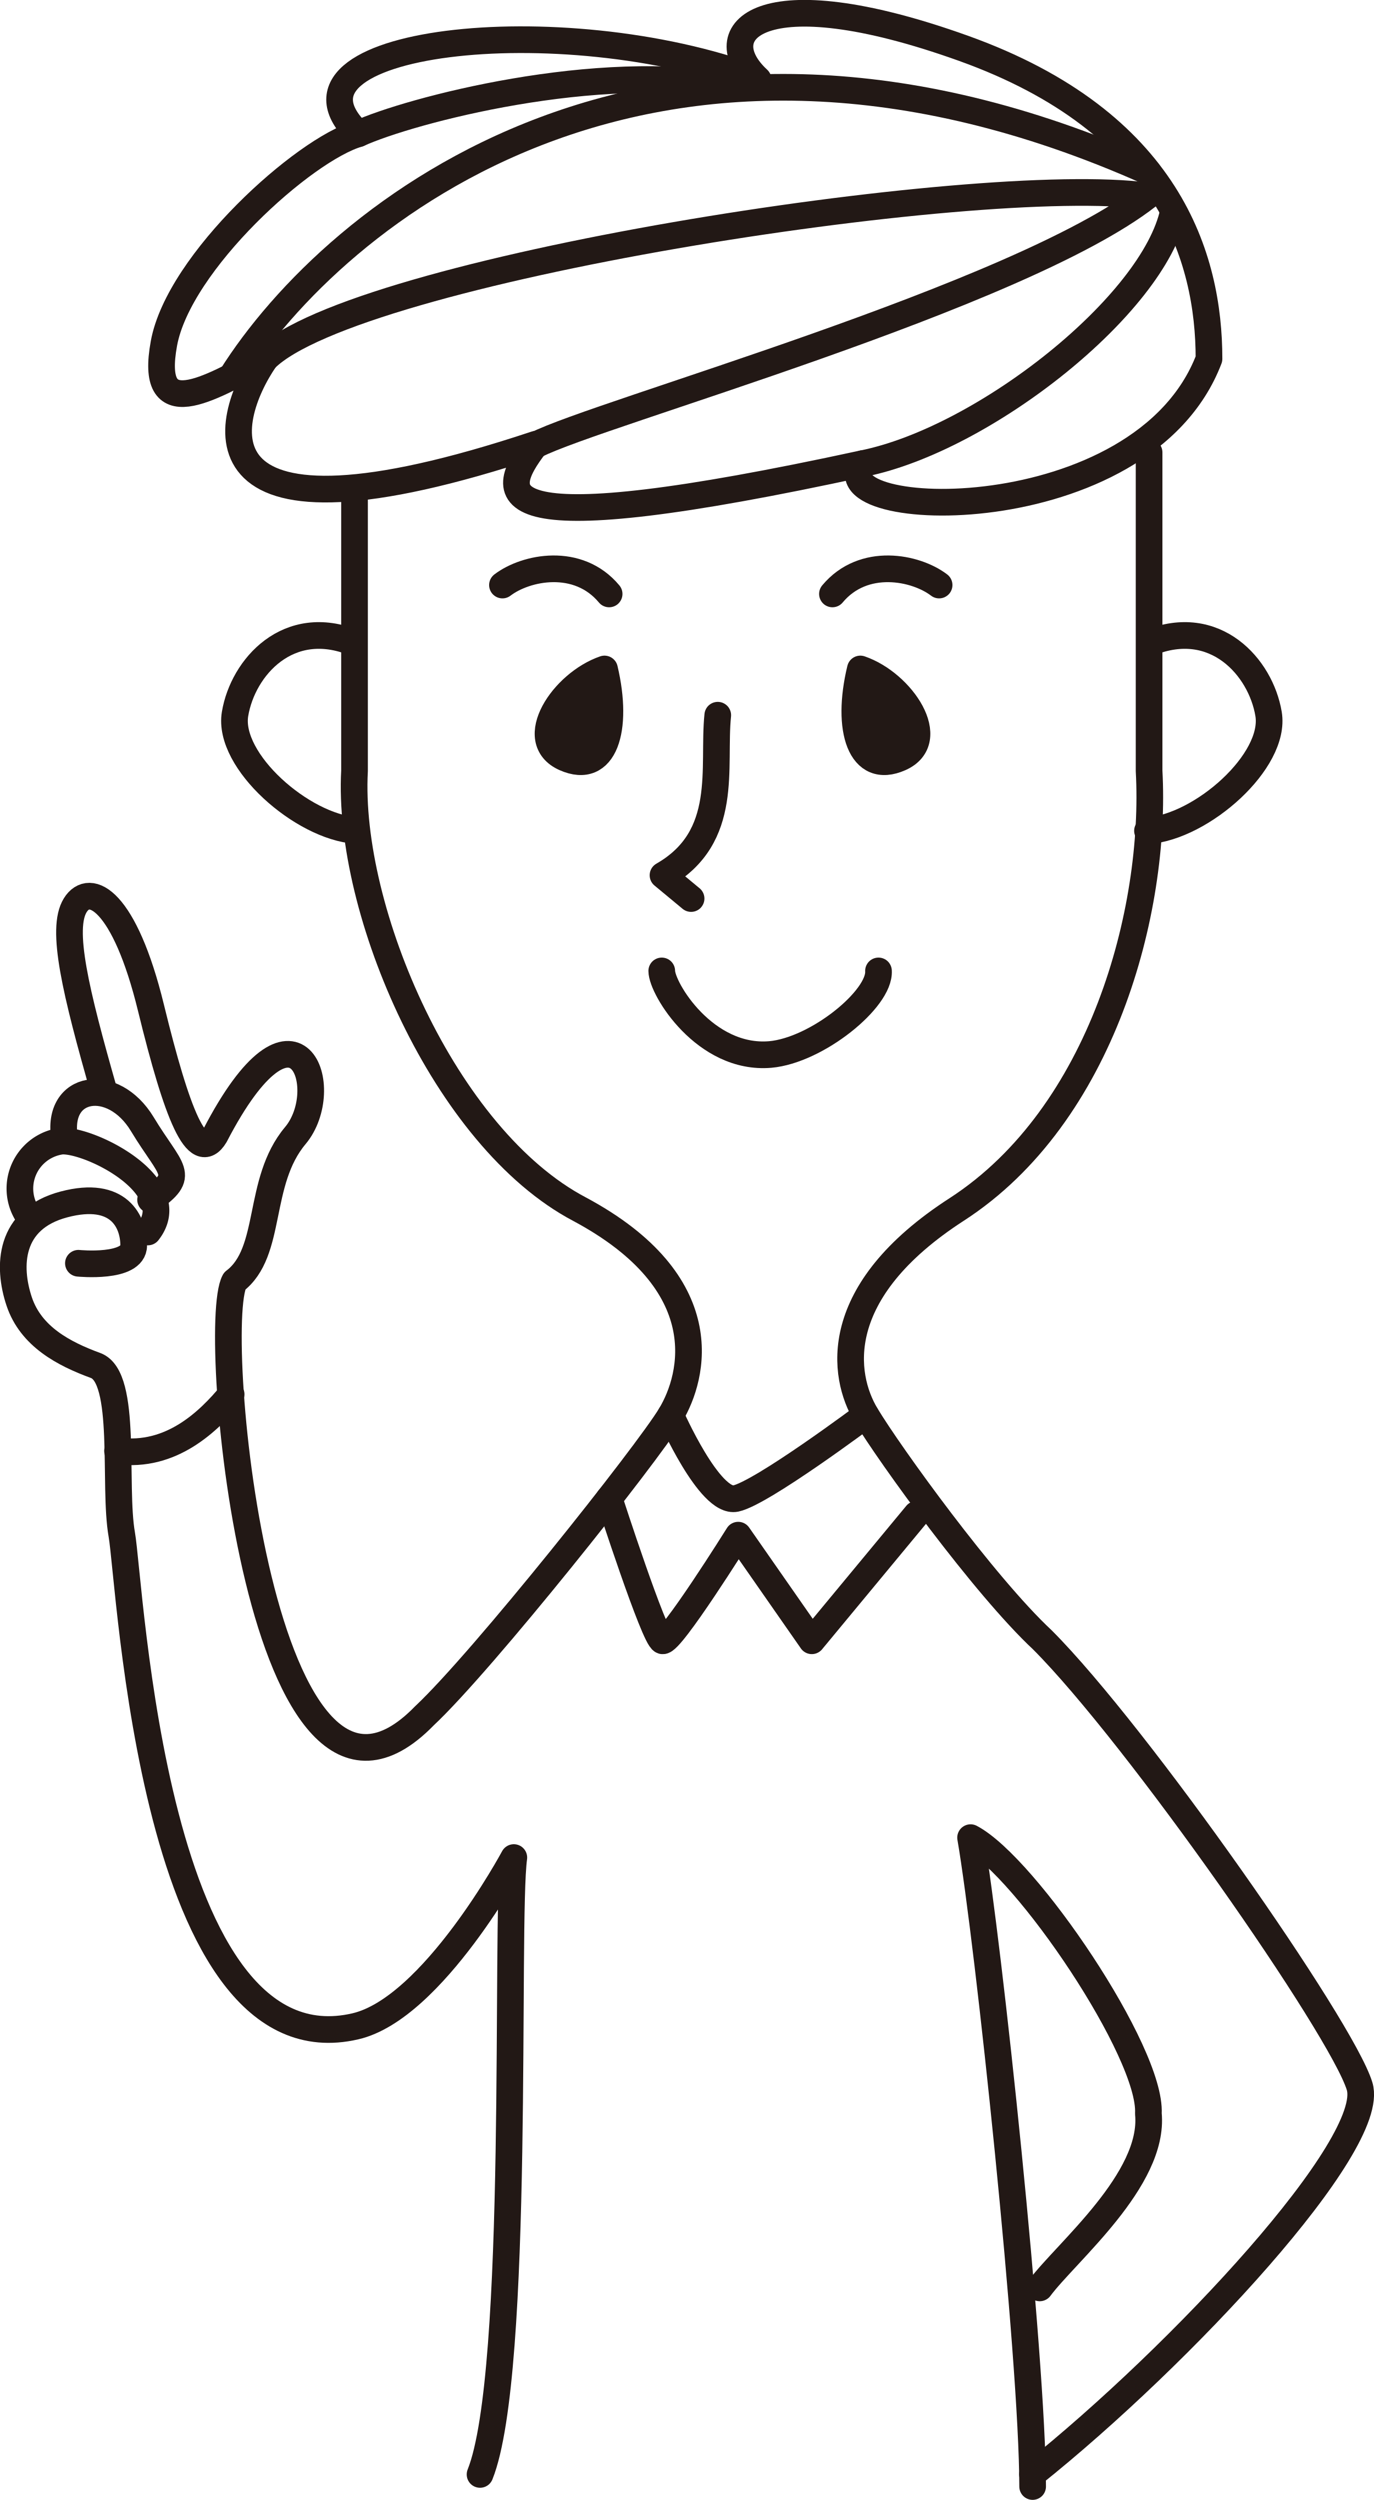
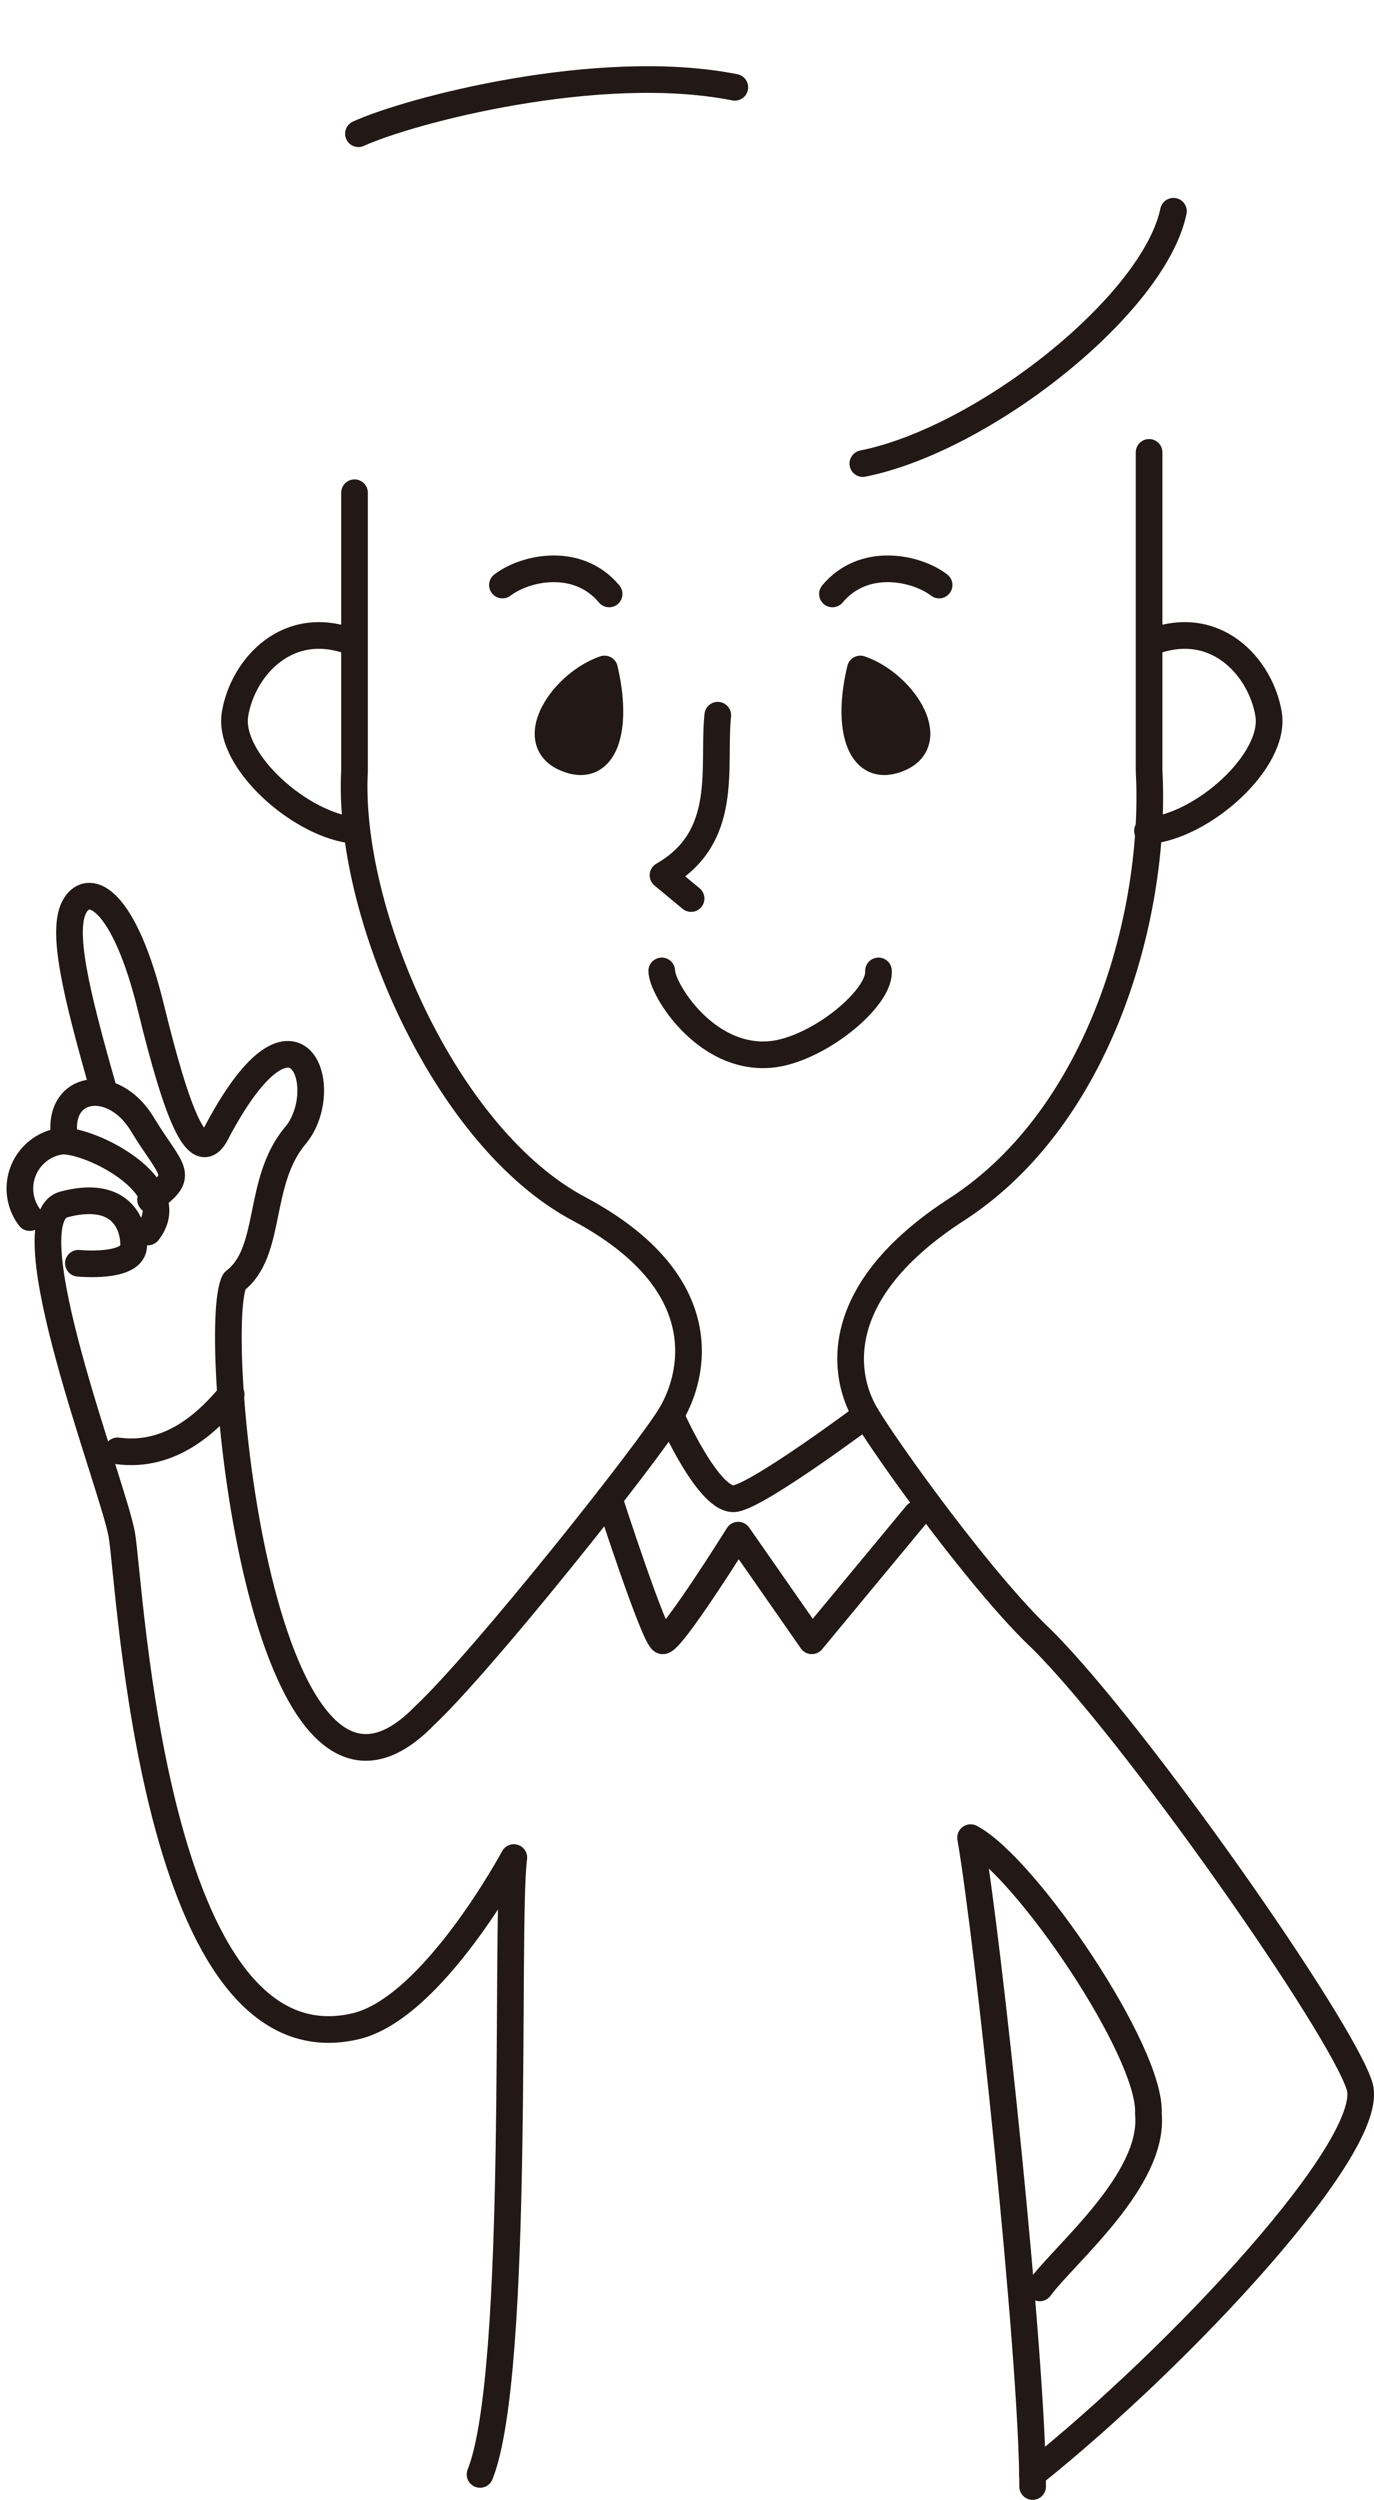
<svg xmlns="http://www.w3.org/2000/svg" viewBox="0 0 77.28 140.58">
  <defs>
    <style>.cls-1{fill:none;stroke:#221815;stroke-linecap:round;stroke-linejoin:round;stroke-width:1.5px;}.cls-2{fill:#221815;}</style>
  </defs>
  <g id="レイヤー_2" data-name="レイヤー 2">
    <g id="レイヤー_1-2" data-name="レイヤー 1">
      <path class="cls-1" d="M19.92,36.15c-3.69-1.5-6.26,1.36-6.7,4S17,46.49,20,46.7" />
      <path class="cls-1" d="M64.63,25.44V43.35C65.06,51.21,62,62.7,53.83,68c-7.21,4.65-6.44,9.38-5.13,11.57s6.66,9.6,9.93,12.65c5.34,5.35,16.85,21.83,17.84,25.1s-10,15.11-18.4,21.82" />
      <path class="cls-1" d="M64.65,36.15c3.69-1.5,6.26,1.36,6.7,4s-3.75,6.36-6.81,6.57" />
      <path class="cls-1" d="M49.41,54.6c.1,1.57-3.47,4.47-6.09,4.7-3.66.31-6.1-3.7-6.1-4.7" />
      <path class="cls-2" d="M34,37.62c-2.33.8-4.47,4-2.23,5s3-1.62,2.23-5" />
      <path class="cls-1" d="M34,37.62c-2.33.8-4.47,4-2.23,5S34.8,41,34,37.62Z" />
      <path class="cls-2" d="M48.39,37.62c2.34.8,4.48,4,2.24,5s-3.06-1.62-2.24-5" />
      <path class="cls-1" d="M48.39,37.62c2.34.8,4.48,4,2.24,5S47.57,41,48.39,37.62Z" />
      <path class="cls-1" d="M46.82,33.4c1.75-2.1,4.69-1.5,6-.5" />
-       <path class="cls-1" d="M68,20.18C68,14.51,65.77,6.87,54.2,2.72S39.8,1.85,42.64,4.47C31.51.32,14.71,2.29,20.16,7.52c-3.06.88-10.1,7.21-10.94,11.79s2.43,2.62,5.7.87c-2.4,3.49-4.48,11.35,15.22,4.8C27.8,28,27.36,30.66,48.53,26.07,45.91,29.35,64.25,30,68,20.18Z" />
      <path class="cls-1" d="M5.87,61.44c-1.64-5.73-2.46-9.2-1.64-10.53s2.78-.3,4.26,5.76,2.61,8.83,3.6,7.19c4.58-8.83,6.71-2.61,4.52,0s-1.25,6.55-3.42,8.19c-1.43,2.62,1.47,33.9,10.68,24.44,3.27-3.06,12.54-14.73,13.85-16.91S40.37,72.16,32.6,68C25,64,19.51,51.21,19.94,43.35V27.71" />
-       <path class="cls-1" d="M27,139.15c2.29-5.72,1.41-31.09,1.9-34.69,0,0-4.55,8.48-8.91,9.49C8.57,116.61,7.34,89.07,6.85,86.3s.33-8.85-1.47-9.51-3.64-1.63-4.3-3.6S.49,68.55,3.6,67.73s3.92,1,3.92,2.31-3.11,1-3.11,1" />
+       <path class="cls-1" d="M27,139.15c2.29-5.72,1.41-31.09,1.9-34.69,0,0-4.55,8.48-8.91,9.49C8.57,116.61,7.34,89.07,6.85,86.3S.49,68.55,3.6,67.73s3.92,1,3.92,2.31-3.11,1-3.11,1" />
      <path class="cls-1" d="M58.08,139.83c0-7.22-2.49-30.7-3.49-36.49,3.11,1.64,10.19,12.08,10,15.52.36,3.71-4.65,7.83-6.11,9.8" />
      <path class="cls-1" d="M1.67,68.47a2.69,2.69,0,0,1,1.8-4.3c1.64-.08,6.86,2.55,4.85,5.11" />
      <path class="cls-1" d="M3.63,64C3.14,61,6.36,60.5,8,63.21s2.5,2.83.47,4.26" />
      <path class="cls-1" d="M40.37,40.22c-.3,2.94.69,6.84-3.08,9l1.58,1.31" />
      <path class="cls-1" d="M34.26,33.4c-1.75-2.1-4.69-1.5-6-.5" />
      <path class="cls-1" d="M13,78.41C11.76,79.9,9.65,82,6.61,81.59" />
      <path class="cls-1" d="M37.72,79.58s2.19,5,3.66,4.69,7.32-4.69,7.32-4.69" />
      <path class="cls-1" d="M34.26,84.27s2.54,7.86,3,8,4.26-5.94,4.26-5.94l4.14,5.94,5.89-7.11" />
      <path class="cls-1" d="M66,11.88C64.9,17.13,55.36,24.7,48.53,26.07" />
-       <path class="cls-1" d="M14.92,20.18c5-5,39.94-10.47,49.62-9.16-7.28,5.67-30.94,12.22-34.4,14" />
-       <path class="cls-1" d="M13,21.21C18.85,11.89,36.89-2.67,64.54,9.63" />
      <path class="cls-1" d="M20.16,7.52C23,6.22,33.69,3.39,41.33,4.91" />
    </g>
  </g>
</svg>